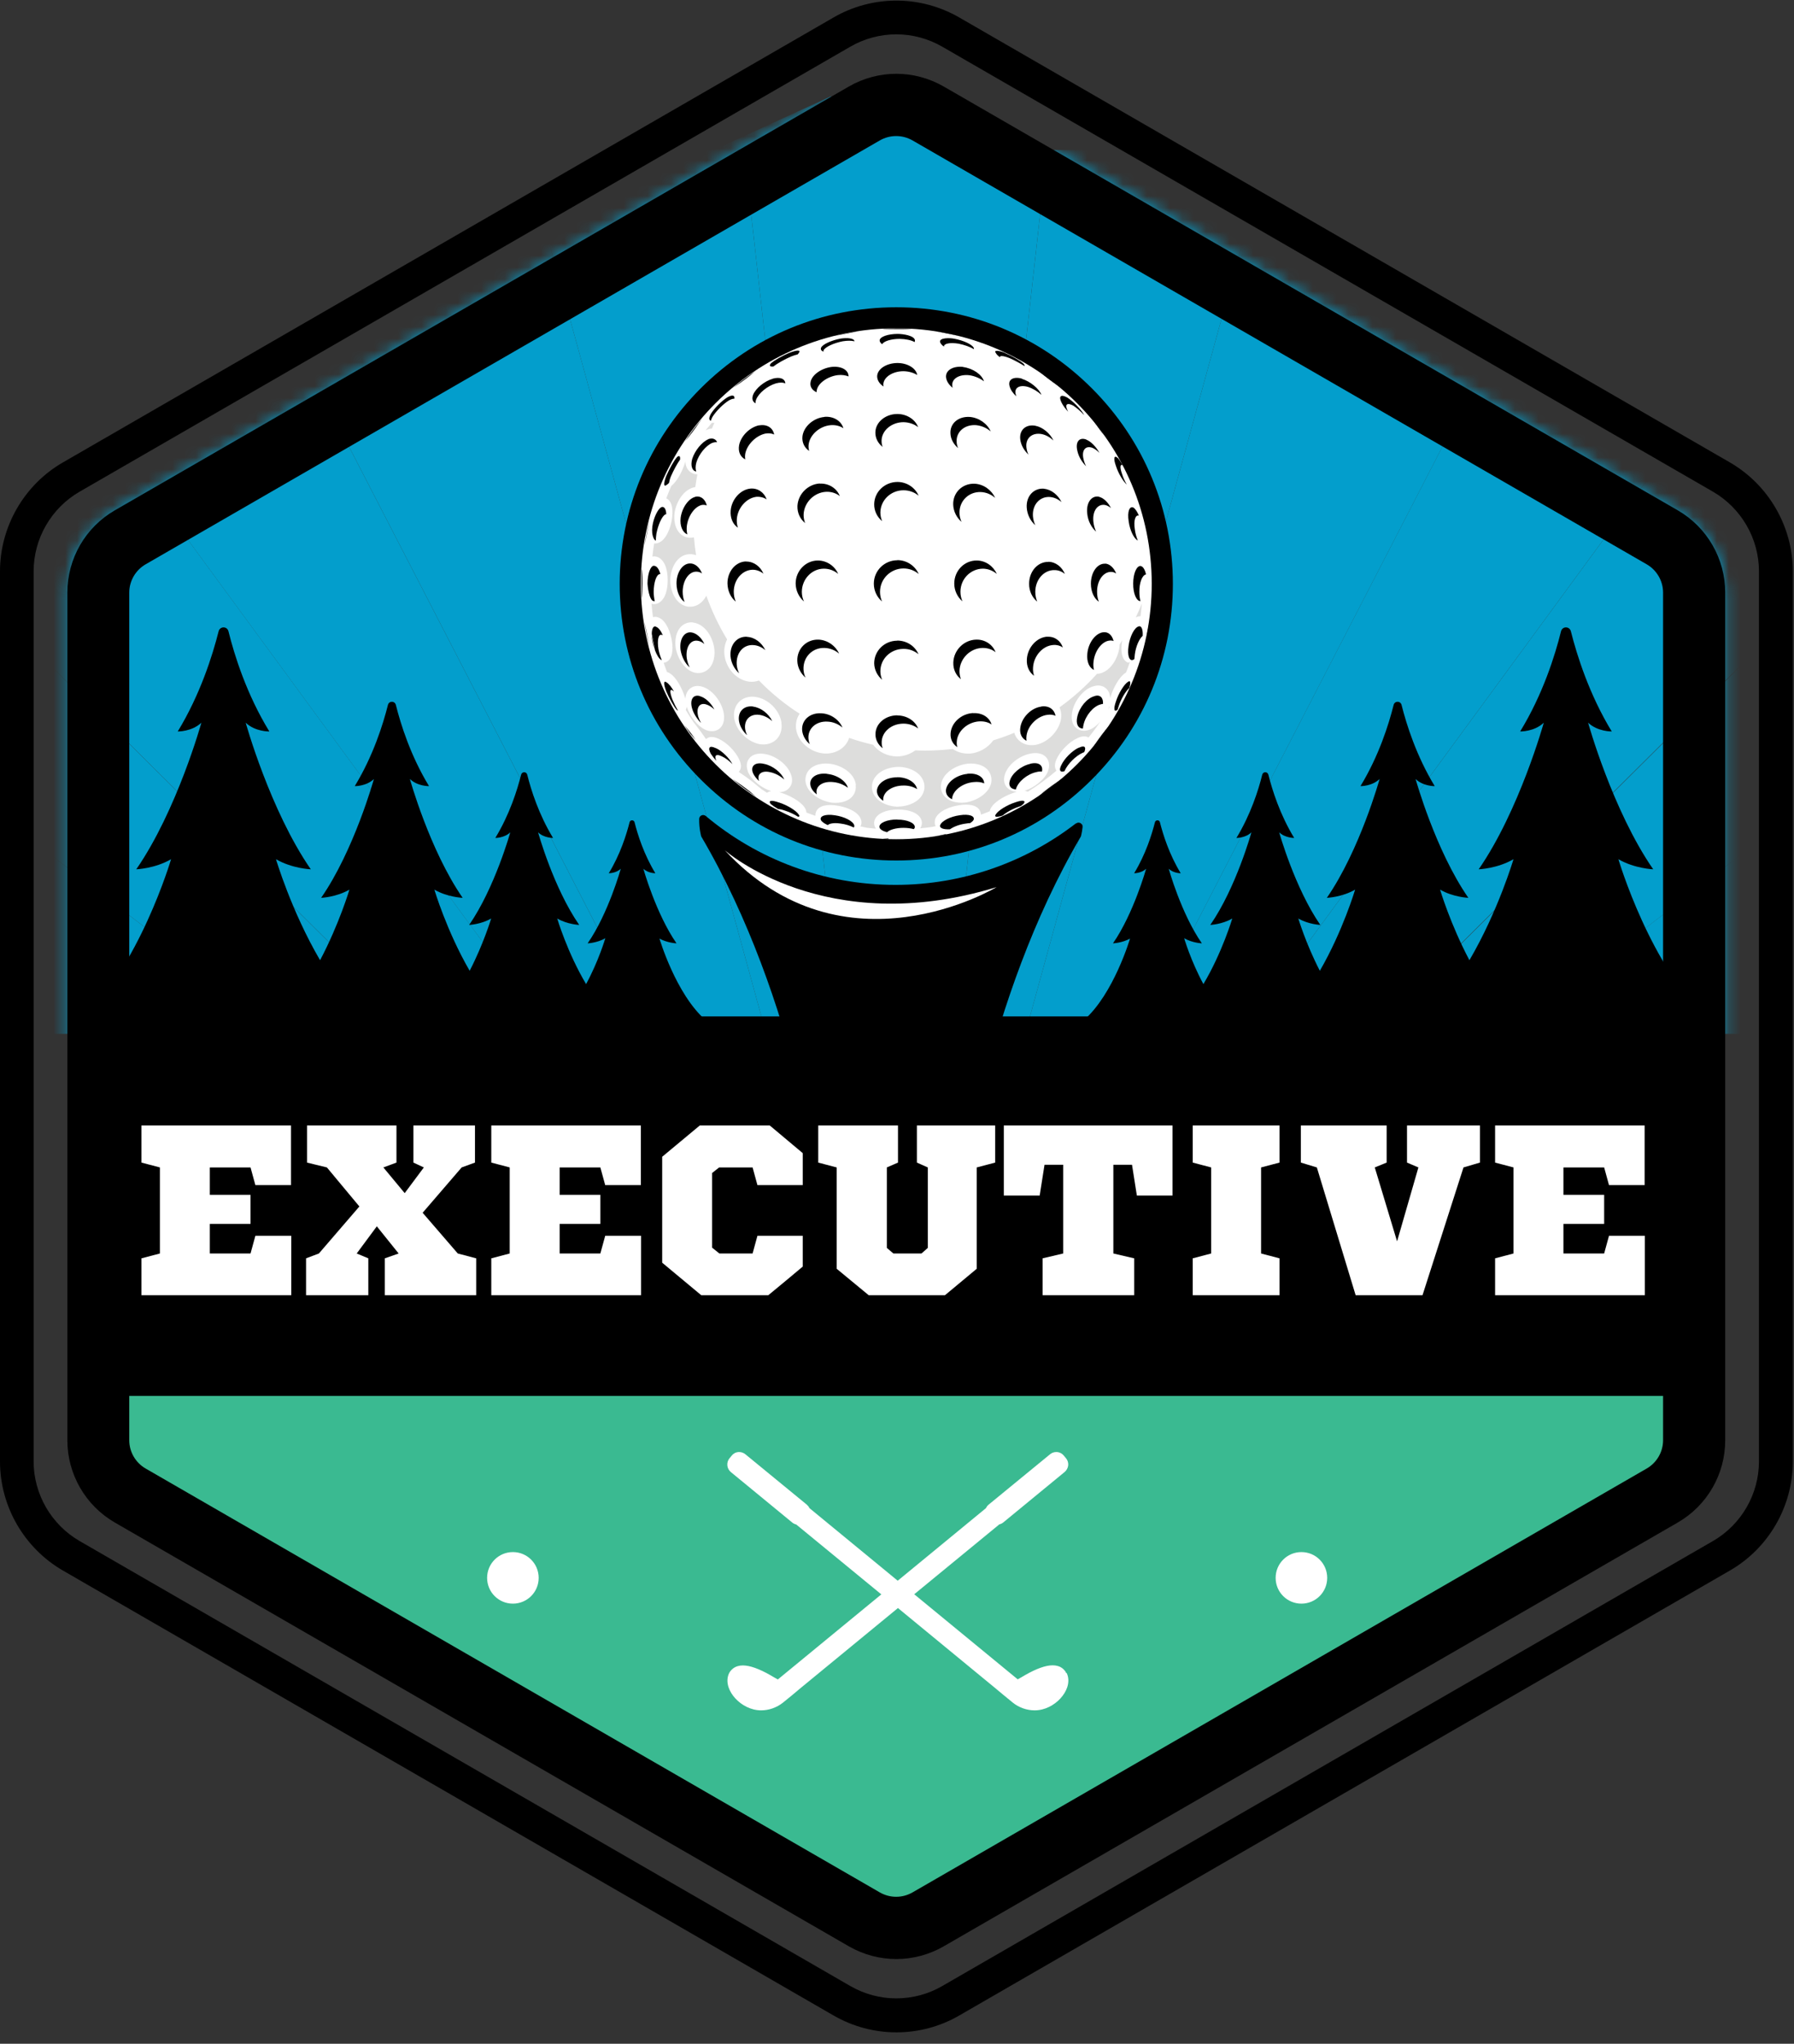
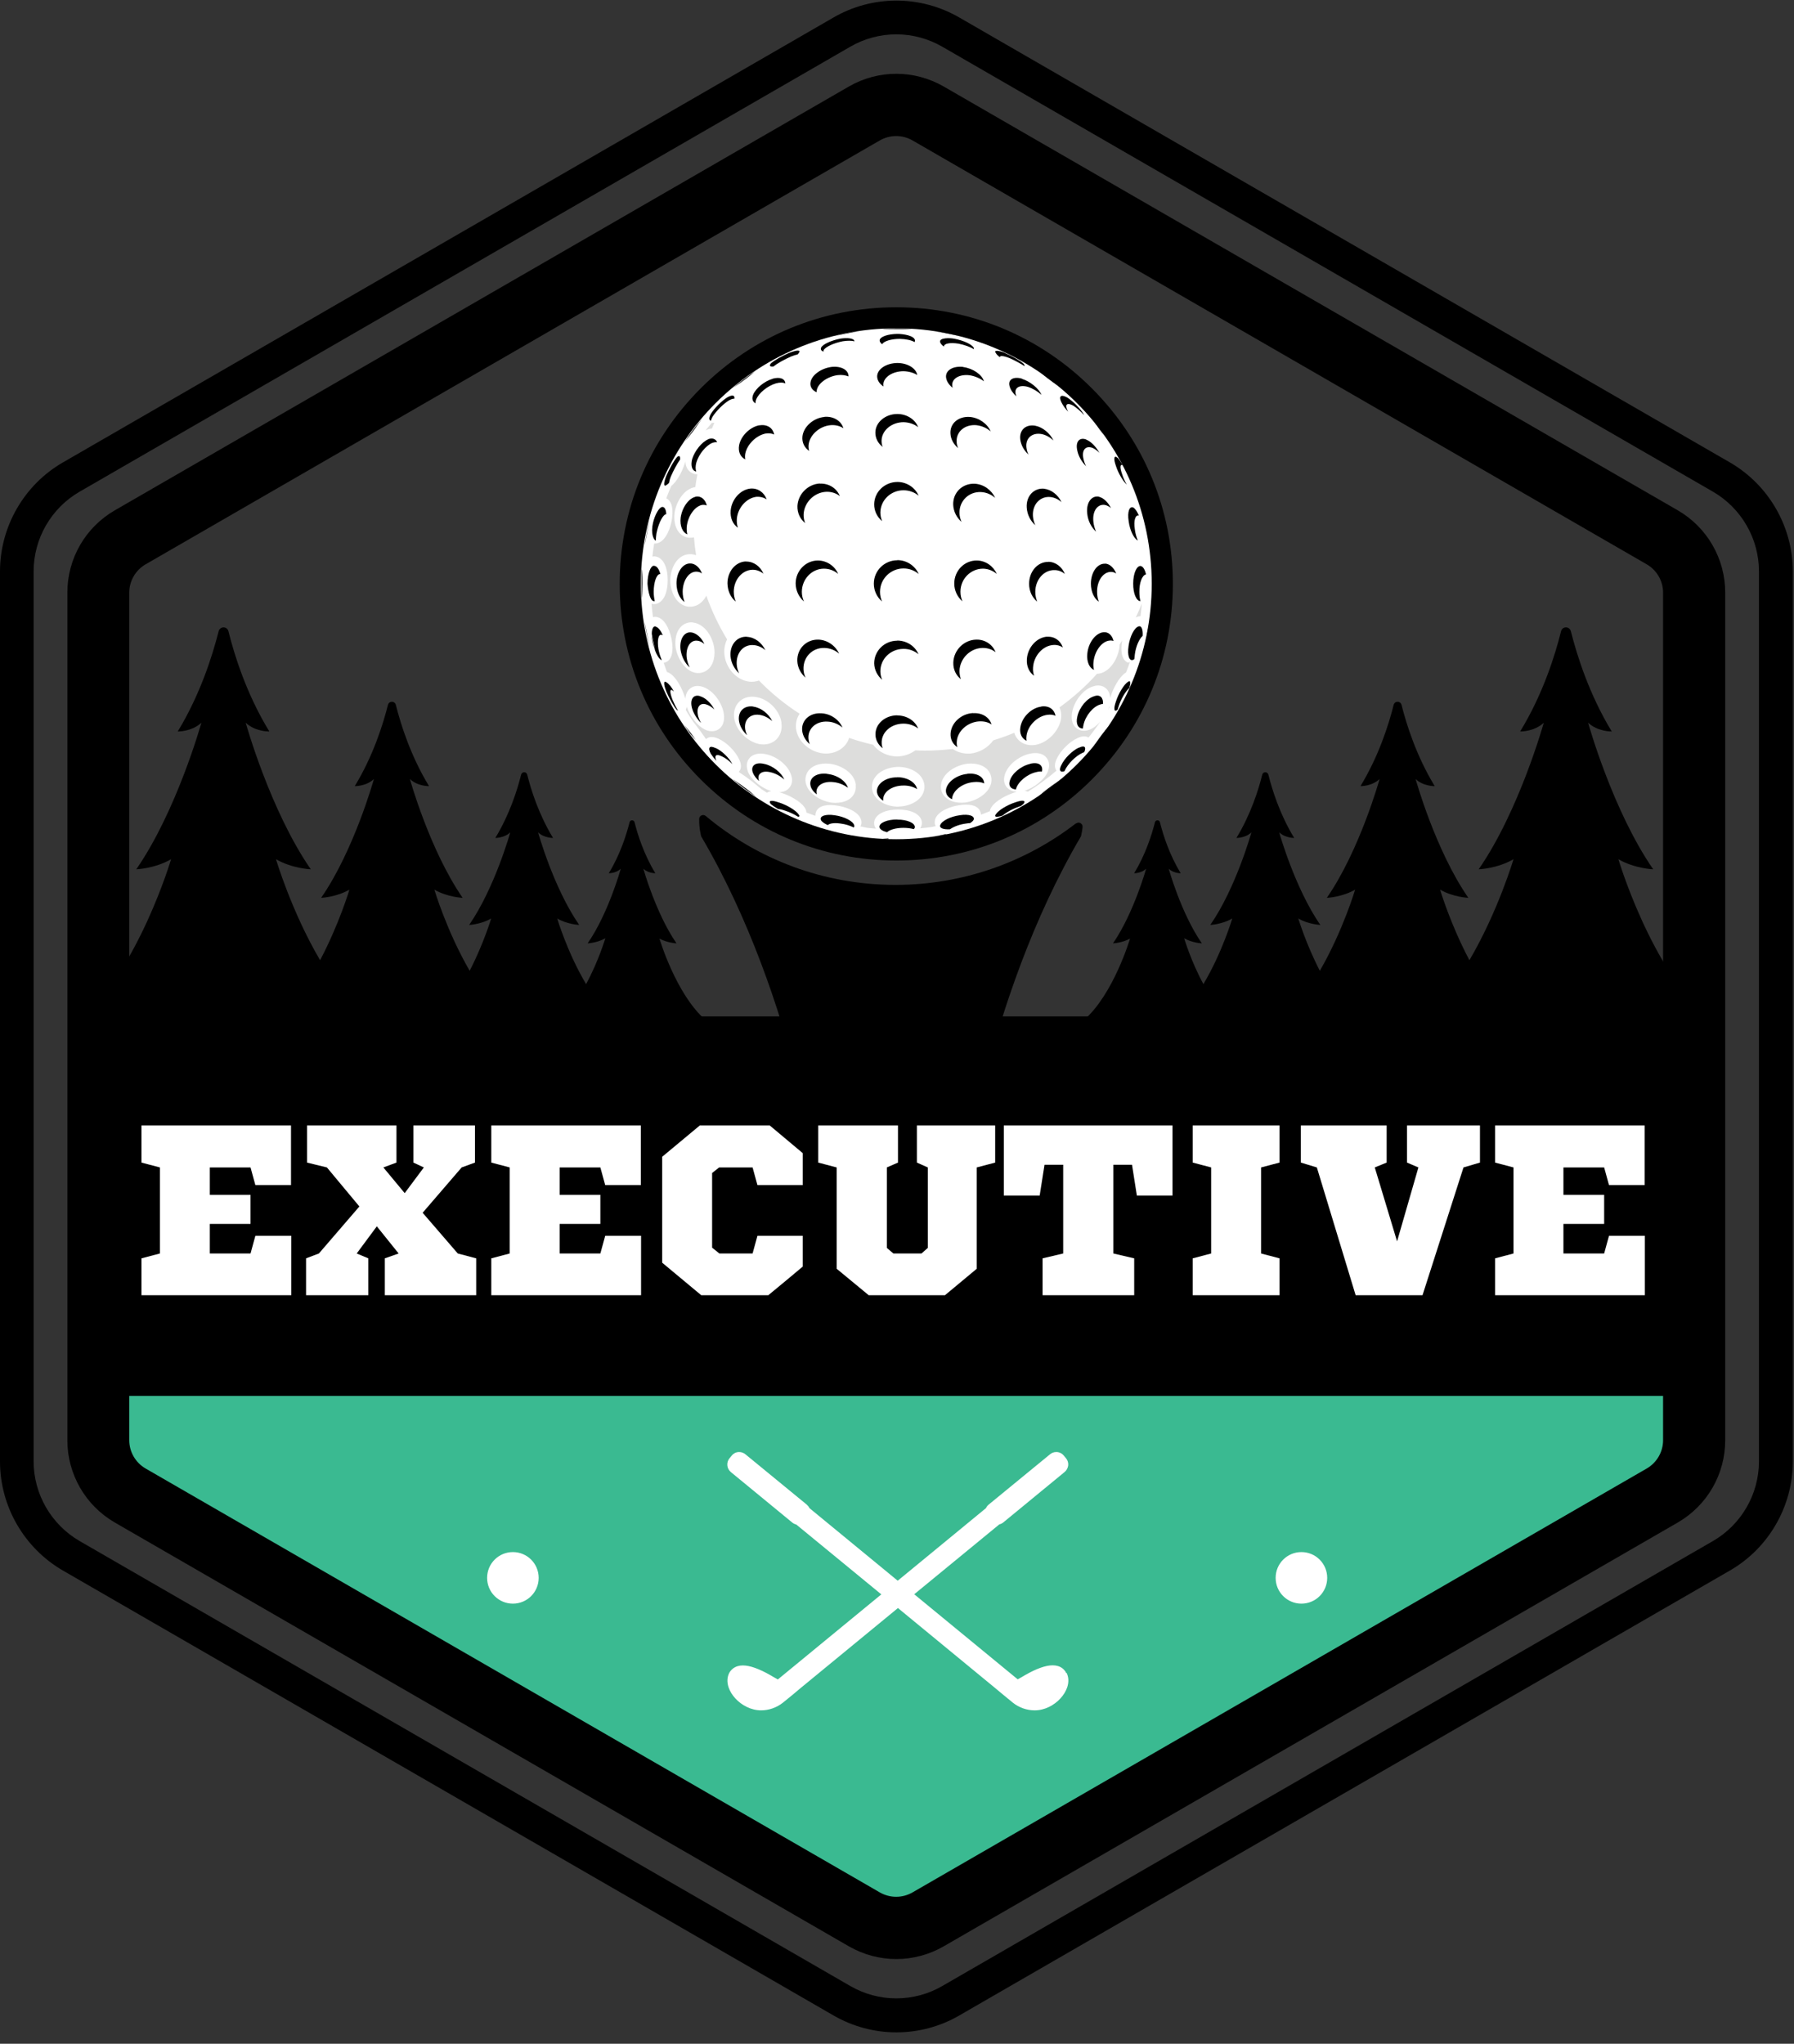
<svg xmlns="http://www.w3.org/2000/svg" width="151" height="172" viewBox="0 0 151 172" fill="none">
  <rect x="0" y="0" width="151" height="172" fill="#333333" stroke="none" />
  <path d="M145.61 38.92L80.74 1.47C79.13 0.54 77.3 0.05 75.45 0.05C73.6 0.05 71.76 0.54 70.16 1.47L5.29 38.92C2.03 40.8 0 44.32 0 48.09V123C0 126.77 2.03 130.28 5.29 132.17L70.16 169.62C71.77 170.55 73.6 171.04 75.45 171.04C77.3 171.04 79.14 170.55 80.74 169.62L145.61 132.17C148.87 130.29 150.9 126.77 150.9 123V48.09C150.9 44.32 148.87 40.81 145.61 38.92ZM75.44 168.18C74.08 168.18 72.75 167.82 71.57 167.14L6.7 129.69C4.32 128.31 2.83 125.75 2.83 122.99V48.08C2.83 45.33 4.31 42.76 6.7 41.38L71.57 3.93C72.74 3.25 74.08 2.89 75.44 2.89C76.8 2.89 78.13 3.25 79.31 3.93L144.18 41.38C146.56 42.76 148.05 45.32 148.05 48.08V122.99C148.05 125.74 146.57 128.31 144.18 129.69L79.31 167.14C78.14 167.82 76.8 168.18 75.44 168.18Z" fill="black" />
  <mask id="mask0_5_4174" style="mask-type:luminance" maskUnits="userSpaceOnUse" x="5" y="6" width="141" height="159">
-     <path d="M141.22 42.95L79.43 7.28C76.96 5.85 73.91 5.85 71.44 7.28L9.65 42.95C7.18 44.38 5.66 47.01 5.66 49.87V121.21C5.66 124.06 7.18 126.7 9.65 128.13L71.44 163.8C73.91 165.23 76.96 165.23 79.43 163.8L141.22 128.13C143.69 126.7 145.21 124.07 145.21 121.21V49.87C145.21 47.02 143.69 44.38 141.22 42.95Z" fill="white" />
-   </mask>
+     </mask>
  <g mask="url(#mask0_5_4174)">
    <path d="M-8.73 61.93L23.84 87.01L51.15 108.04H56.61L35.45 87.01L-4.26 47.55L-15.86 36.02C-19.38 40.14 -22.6 44.47 -25.5 49.01L-8.72 61.93H-8.73Z" fill="#039ECC" />
    <path d="M115.34 87.01L94.18 108.04H99.64L126.95 87.01L157.57 63.43L175.38 49.72C172.53 45.2 169.37 40.87 165.92 36.76L151.52 51.07L115.36 87.01H115.34Z" fill="#039ECC" />
    <path d="M85.03 108.03H89.07L104.48 87L142.13 35.63L151.75 22.5C147.51 18.88 143.04 15.58 138.36 12.61H134.3L125.66 29.35L95.89 87L85.03 108.03Z" fill="#039ECC" />
    <path d="M46.3 87.01L61.71 108.04H65.75L54.89 87.01L24.82 28.77L16.48 12.62H11.05C6.68 15.39 2.49 18.46 -1.5 21.8L8.94 36.05L46.3 87.02V87.01Z" fill="#039ECC" />
    <path d="M80.15 108.03H80.52L86.29 87.01L104.35 21.24L106.72 12.62H88.16L87.891 14.97L79.831 87.01L77.481 108.03H78.74H80.15Z" fill="#039ECC" />
    <path d="M64.49 87.01L70.27 108.03H70.63H72.04H73.3L70.95 87.01L62.62 12.62H60.09H44.07L45.86 19.14L64.49 87.01Z" fill="#039ECC" />
    <path d="M-16.5 87.01H23.84L-8.73 61.93L-16.5 87.01Z" fill="#039ECC" />
    <path d="M126.94 87.01H163.02C165.08 82.77 161.93 73.18 157.56 63.43L126.94 87.01Z" fill="#039ECC" />
-     <path d="M89.07 108.03H94.17L115.33 87L151.49 51.06L165.89 36.75C163.65 34.08 161.28 31.49 158.79 29C156.52 26.73 154.17 24.57 151.75 22.5L142.13 35.63L104.48 87L89.07 108.03Z" fill="#039ECC" />
    <path d="M35.45 87.01L56.61 108.04H61.71L46.3 87.01L8.94 36.04L-1.5 21.79C-4.22 24.07 -6.86 26.47 -9.39 29C-11.65 31.26 -13.8 33.6 -15.86 36.01L-4.26 47.54L35.45 87V87.01Z" fill="#039ECC" />
-     <path d="M80.519 108.03H81.93H83.82H85.029L95.889 87.01L125.66 29.36L134.299 12.62H106.72L104.35 21.24L86.29 87.01L80.519 108.03Z" fill="#039ECC" />
    <path d="M54.891 87.01L65.751 108.03H66.96H68.861H70.27L64.49 87.01L45.861 19.14L44.071 12.62H16.48L24.82 28.77L54.891 87.01Z" fill="#039ECC" />
    <path d="M70.95 87.01L73.3 108.03H73.61H74.66H76.12H77.17H77.48L79.83 87.01L87.89 14.97L88.16 12.62H83.82H81.93H81.71L69.91 8.12L60.09 12.62H62.62L70.95 87.01Z" fill="#039ECC" />
  </g>
  <path d="M90.55 69.3C86.35 72.54 81.08 74.47 75.37 74.47C69.29 74.47 63.72 72.29 59.4 68.67C59.18 68.49 58.85 68.64 58.85 68.92C58.83 69.72 59.02 70.39 59.02 70.39C67.16 84.23 69.14 100.97 69.14 100.97L75 103.86L80.86 100.97C80.86 100.97 82.84 84.24 90.98 70.39C90.98 70.39 91.07 70.07 91.12 69.61C91.15 69.31 90.81 69.12 90.58 69.3H90.55Z" fill="black" />
-   <path d="M61 71.55C61 71.55 69.45 79.08 83.88 74.66C83.88 74.66 71.06 82.41 61 71.55Z" fill="white" />
  <path d="M8.14 115.84H140.83V125.84L75.53 162.58L8.14 125.84V115.84Z" fill="#3ABA91" />
  <path d="M95.17 78.96C94.48 79.36 93.68 79.39 93.68 79.39C95.42 76.87 96.47 73.11 96.47 73.11C96.06 73.5 95.46 73.49 95.46 73.49C96.43 71.9 96.95 70.23 97.21 69.2C97.27 68.98 97.58 68.98 97.63 69.2C97.89 70.23 98.41 71.9 99.38 73.49C99.38 73.49 98.77 73.5 98.37 73.11C98.37 73.11 99.41 76.87 101.16 79.39C101.16 79.39 100.36 79.36 99.67 78.96C99.67 78.96 100.23 80.87 101.29 82.82C102.87 80.17 103.72 77.3 103.72 77.3C102.86 77.8 101.87 77.84 101.87 77.84C104.04 74.71 105.33 70.05 105.33 70.05C104.83 70.53 104.07 70.52 104.07 70.52C105.27 68.55 105.93 66.47 106.24 65.2C106.31 64.92 106.69 64.92 106.76 65.2C107.08 66.48 107.73 68.55 108.93 70.52C108.93 70.52 108.18 70.53 107.67 70.05C107.67 70.05 108.97 74.71 111.13 77.84C111.13 77.84 110.14 77.8 109.28 77.3C109.28 77.3 109.91 79.42 111.09 81.7C113.02 78.37 114.06 74.87 114.06 74.87C112.96 75.51 111.68 75.56 111.68 75.56C114.46 71.54 116.12 65.56 116.12 65.56C115.47 66.18 114.51 66.16 114.51 66.16C116.05 63.63 116.89 60.97 117.3 59.33C117.39 58.97 117.88 58.97 117.97 59.33C118.38 60.97 119.22 63.63 120.76 66.16C120.76 66.16 119.79 66.18 119.15 65.56C119.15 65.56 120.81 71.55 123.59 75.56C123.59 75.56 122.32 75.51 121.21 74.87C121.21 74.87 122.07 77.77 123.68 80.81C126.1 76.68 127.39 72.31 127.39 72.31C126.03 73.1 124.46 73.16 124.46 73.16C127.89 68.2 129.94 60.82 129.94 60.82C129.14 61.59 127.95 61.56 127.95 61.56C129.86 58.44 130.89 55.15 131.39 53.13C131.5 52.69 132.11 52.69 132.22 53.13C132.73 55.15 133.76 58.44 135.66 61.56C135.66 61.56 134.47 61.58 133.67 60.82C133.67 60.82 135.72 68.2 139.15 73.16C139.15 73.16 137.58 73.1 136.22 72.31C136.22 72.31 138.95 81.55 143.89 85.86H91.22C93.74 83.67 95.12 78.97 95.12 78.97L95.17 78.96Z" fill="black" />
  <path d="M55.45 78.96C56.141 79.36 56.941 79.39 56.941 79.39C55.2 76.87 54.151 73.11 54.151 73.11C54.56 73.5 55.16 73.49 55.16 73.49C54.191 71.9 53.67 70.23 53.41 69.2C53.35 68.98 53.041 68.98 52.99 69.2C52.73 70.23 52.211 71.9 51.24 73.49C51.24 73.49 51.85 73.5 52.251 73.11C52.251 73.11 51.211 76.87 49.461 79.39C49.461 79.39 50.261 79.36 50.95 78.96C50.95 78.96 50.391 80.87 49.331 82.82C47.751 80.17 46.901 77.3 46.901 77.3C47.761 77.8 48.751 77.84 48.751 77.84C46.581 74.71 45.291 70.05 45.291 70.05C45.791 70.53 46.55 70.52 46.55 70.52C45.35 68.55 44.691 66.47 44.38 65.2C44.31 64.92 43.931 64.92 43.861 65.2C43.541 66.48 42.891 68.55 41.691 70.52C41.691 70.52 42.441 70.53 42.95 70.05C42.95 70.05 41.651 74.71 39.49 77.84C39.49 77.84 40.48 77.8 41.34 77.3C41.34 77.3 40.711 79.42 39.531 81.7C37.6 78.37 36.56 74.87 36.56 74.87C37.66 75.51 38.941 75.56 38.941 75.56C36.16 71.54 34.501 65.56 34.501 65.56C35.151 66.18 36.111 66.16 36.111 66.16C34.571 63.63 33.73 60.97 33.321 59.33C33.23 58.97 32.74 58.97 32.651 59.33C32.24 60.97 31.401 63.63 29.86 66.16C29.86 66.16 30.831 66.18 31.471 65.56C31.471 65.56 29.811 71.55 27.03 75.56C27.03 75.56 28.3 75.51 29.41 74.87C29.41 74.87 28.55 77.77 26.941 80.81C24.52 76.68 23.23 72.31 23.23 72.31C24.59 73.1 26.16 73.16 26.16 73.16C22.73 68.2 20.68 60.82 20.68 60.82C21.48 61.59 22.671 61.56 22.671 61.56C20.761 58.44 19.73 55.15 19.23 53.13C19.12 52.69 18.511 52.69 18.401 53.13C17.89 55.15 16.86 58.44 14.96 61.56C14.96 61.56 16.151 61.58 16.951 60.82C16.951 60.82 14.9 68.2 11.47 73.16C11.47 73.16 13.04 73.1 14.4 72.31C14.4 72.31 11.671 81.55 6.73 85.86H59.401C56.88 83.67 55.501 78.97 55.501 78.97L55.45 78.96Z" fill="black" />
  <path d="M141.22 42.95L79.43 7.28C78.19 6.57 76.82 6.21 75.44 6.21C74.06 6.21 72.68 6.57 71.45 7.28L9.66 42.95C7.19 44.38 5.67 47.01 5.67 49.87V121.21C5.67 124.06 7.19 126.7 9.66 128.13L71.45 163.8C72.69 164.51 74.06 164.87 75.44 164.87C76.82 164.87 78.2 164.51 79.43 163.8L141.22 128.13C143.69 126.7 145.21 124.07 145.21 121.21V49.87C145.21 47.02 143.69 44.38 141.22 42.95ZM139.98 121.21C139.98 122.19 139.45 123.1 138.6 123.59L76.81 159.26C76.39 159.5 75.92 159.63 75.43 159.63C74.94 159.63 74.47 159.5 74.05 159.26L12.26 123.59C11.41 123.1 10.88 122.19 10.88 121.21V49.87C10.88 48.89 11.41 47.98 12.26 47.49L74.05 11.82C74.47 11.58 74.94 11.45 75.43 11.45C75.92 11.45 76.39 11.58 76.81 11.82L138.6 47.49C139.45 47.98 139.98 48.89 139.98 49.87V121.21Z" fill="black" />
  <path d="M142.93 85.54H8.14V117.48H142.93V85.54Z" fill="black" />
  <path d="M89.74 140.79L89.71 140.74L89.7 140.71C89.55 140.47 89.32 140.29 89.04 140.21C88.91 140.17 88.76 140.15 88.6 140.15C88.01 140.15 87.23 140.43 86.27 140.98C86.16 141.04 86.06 141.1 85.98 141.15C85.9 141.2 85.76 141.28 85.66 141.33L76.95 134.17L84.11 128.29C84.23 128.26 84.34 128.21 84.44 128.13L89.61 123.88C89.78 123.74 89.88 123.54 89.91 123.33C89.93 123.11 89.87 122.9 89.73 122.73L89.54 122.5C89.4 122.33 89.2 122.22 88.98 122.2C88.95 122.2 88.93 122.2 88.9 122.2C88.71 122.2 88.52 122.27 88.38 122.39L83.21 126.63C83.11 126.71 83.04 126.81 82.99 126.92L75.56 133.03L68.13 126.92C68.08 126.81 68 126.71 67.91 126.63L62.74 122.39C62.59 122.27 62.41 122.2 62.22 122.2C62.22 122.2 62.17 122.2 62.14 122.2C61.92 122.22 61.72 122.33 61.59 122.5L61.4 122.73C61.26 122.9 61.2 123.11 61.22 123.33C61.24 123.55 61.35 123.75 61.52 123.89L66.69 128.14C66.79 128.22 66.9 128.27 67.02 128.3L74.18 134.18L65.47 141.34C65.37 141.29 65.23 141.2 65.15 141.16C65.06 141.11 64.97 141.05 64.86 140.99C63.9 140.44 63.11 140.16 62.53 140.16C62.37 140.16 62.22 140.18 62.09 140.22C61.78 140.31 61.53 140.52 61.38 140.79C61.2 141.14 61.18 141.56 61.32 141.99C61.54 142.66 62.13 143.3 62.85 143.65C63.24 143.84 63.65 143.94 64.07 143.94C64.71 143.94 65.37 143.71 65.89 143.3C66.41 142.89 67.12 142.29 67.26 142.17C67.26 142.17 67.26 142.17 67.27 142.16L75.58 135.33L83.88 142.16C83.88 142.16 83.88 142.16 83.89 142.17C83.93 142.2 84.71 142.86 85.26 143.3C85.77 143.71 86.44 143.94 87.08 143.94C87.5 143.94 87.91 143.84 88.3 143.65C89.02 143.3 89.61 142.66 89.83 141.99C89.97 141.56 89.95 141.14 89.78 140.8L89.74 140.79Z" fill="white" />
  <path d="M24.494 99.738H21.495L21.087 98.249H17.66V100.554H21.087V103.002H17.66V105.491H21.087L21.495 104.002H24.515V109H11.907V105.899L13.458 105.491V98.249L11.907 97.841V94.72H24.494V99.738ZM39.979 97.841L38.857 98.249L35.573 102.064L38.531 105.491L40.081 105.899V109H32.391V105.899L33.553 105.491L31.717 103.206L30.024 105.491L31.003 105.899V109H25.761V105.899L26.842 105.491L30.249 101.534L27.515 98.249L25.842 97.841V94.72H33.37V97.841L32.268 98.249L34.063 100.412L35.675 98.249L34.798 97.841V94.72H39.979V97.841ZM53.939 99.738H50.94L50.532 98.249H47.105V100.554H50.532V103.002H47.105V105.491H50.532L50.94 104.002H53.959V109H41.352V105.899L42.902 105.491V98.249L41.352 97.841V94.72H53.939V99.738ZM67.567 97.046V99.738H63.753L63.345 98.249H60.529L59.938 98.718V105.002L60.55 105.491H63.345L63.753 104.002H67.567V106.593C66.609 107.409 65.629 108.204 64.671 109H59.02L55.736 106.266V97.352L58.898 94.72H64.793L67.567 97.046ZM83.763 97.841L82.213 98.249V106.776L79.541 109H73.115L70.422 106.776V98.249L68.871 97.841V94.72H75.583V97.841L74.645 98.249V105.022L75.195 105.491H77.562L78.092 105.022V98.249L77.174 97.841V94.72H83.763V97.841ZM98.688 100.616H95.689L95.281 98.025H93.711V105.491L95.465 105.899V109H87.754V105.899L89.488 105.491V98.025H87.917L87.509 100.616H84.49V94.72H98.688V100.616ZM107.695 97.841L106.145 98.249V105.491L107.695 105.899V109H100.392V105.899L101.942 105.491V98.249L100.392 97.841V94.72H107.695V97.841ZM124.568 97.841L123.181 98.249L119.733 109H114.103L110.839 98.249L109.492 97.841V94.72H116.714V97.841L115.714 98.249L117.591 104.471L119.386 98.249L118.427 97.841V94.72H124.568V97.841ZM138.427 99.738H135.429L135.021 98.249H131.593V100.554H135.021V103.002H131.593V105.491H135.021L135.429 104.002H138.448V109H125.841V105.899L127.391 105.491V98.249L125.841 97.841V94.72H138.427V99.738Z" fill="white" />
  <path d="M41 132.79C41 133.99 41.97 134.96 43.17 134.96C44.37 134.96 45.34 133.99 45.34 132.79C45.34 131.59 44.37 130.62 43.17 130.62C41.97 130.62 41 131.59 41 132.79Z" fill="white" />
  <path d="M107.37 132.79C107.37 133.99 108.34 134.96 109.54 134.96C110.74 134.96 111.71 133.99 111.71 132.79C111.71 131.59 110.74 130.62 109.54 130.62C108.34 130.62 107.37 131.59 107.37 132.79Z" fill="white" />
  <path d="M96.648 55.788C100.199 44.064 93.574 31.682 81.85 28.131C70.126 24.58 57.744 31.206 54.193 42.929C50.642 54.653 57.268 67.036 68.991 70.587C80.715 74.137 93.098 67.512 96.648 55.788Z" fill="white" />
  <path d="M91.9 32.68C87.5 28.28 81.66 25.86 75.44 25.86C69.22 25.86 63.38 28.28 58.98 32.68C54.58 37.08 52.16 42.92 52.16 49.14C52.16 55.36 54.58 61.2 58.98 65.6C63.38 70 69.22 72.42 75.44 72.42C81.66 72.42 87.5 70 91.9 65.6C96.3 61.2 98.72 55.36 98.72 49.14C98.72 42.92 96.3 37.08 91.9 32.68ZM75.44 70.63C63.57 70.63 53.94 61.01 53.94 49.13C53.94 37.25 63.56 27.63 75.44 27.63C87.32 27.63 96.94 37.25 96.94 49.13C96.94 61.01 87.32 70.63 75.44 70.63Z" fill="black" />
  <path fill-rule="evenodd" clip-rule="evenodd" d="M58.32 52.39C59.37 52.51 60.03 53.69 60.13 54.65C60.2 55.37 59.99 56.23 59.27 56.54C59.04 56.64 58.78 56.67 58.53 56.62H58.52H58.51C57.57 56.4 56.98 55.31 56.86 54.42V54.41C56.78 53.7 56.97 52.81 57.69 52.48C57.89 52.39 58.11 52.36 58.32 52.38M65.77 60.83C65.94 62 65.06 62.83 63.9 62.62C62.91 62.41 62.01 61.52 61.81 60.53C61.6 59.38 62.41 58.49 63.58 58.65C64.66 58.8 65.64 59.77 65.78 60.85L65.77 60.83ZM81.46 64.27C82.18 64.2 83.04 64.41 83.35 65.13C83.45 65.36 83.48 65.62 83.43 65.87V65.89C83.21 66.83 82.12 67.42 81.23 67.54C80.52 67.62 79.63 67.43 79.3 66.71C79.21 66.51 79.18 66.29 79.2 66.08C79.32 65.03 80.5 64.37 81.46 64.27ZM75.61 67.89C74.74 67.89 73.64 67.46 73.42 66.51C73.4 66.44 73.39 66.37 73.39 66.29V66.28C73.39 66.17 73.39 66.05 73.42 65.94C73.63 64.98 74.72 64.55 75.61 64.54C76.49 64.54 77.56 64.97 77.78 65.92C77.81 66.03 77.82 66.15 77.81 66.27V66.28C77.81 66.35 77.8 66.43 77.78 66.5C77.57 67.44 76.48 67.87 75.61 67.88V67.89ZM72.02 66.08C72.05 66.3 72.02 66.53 71.93 66.73C71.61 67.44 70.73 67.63 70.02 67.55C69.14 67.43 68.02 66.83 67.82 65.89C67.76 65.63 67.79 65.36 67.9 65.11C68.22 64.4 69.07 64.2 69.78 64.27C70.73 64.36 71.94 65.02 72.04 66.08H72.02ZM59.4 36.2C59.57 35.99 59.74 35.79 59.91 35.59C59.98 35.59 60.05 35.59 60.13 35.58C60.06 35.74 59.99 35.9 59.92 36.07C59.79 36.07 59.65 36.11 59.52 36.16C59.49 36.17 59.45 36.19 59.42 36.21L59.4 36.2ZM93.38 59.52C93.34 59.6 93.29 59.67 93.25 59.75C93.3 59.64 93.34 59.53 93.37 59.43C93.37 59.43 93.37 59.49 93.39 59.52H93.38ZM95.11 55.69C95.01 55.99 94.9 56.3 94.78 56.59C94.76 56.6 94.73 56.62 94.71 56.64C94.18 56.99 93.7 57.94 93.51 58.54C93.49 58.61 93.46 58.68 93.44 58.76C93.43 58.41 93.31 58.08 93.01 57.87C92.73 57.67 92.38 57.65 92.06 57.75C91.18 57.98 90.44 58.99 90.26 59.85C90.14 60.37 90.18 61 90.66 61.33C90.97 61.54 91.36 61.54 91.7 61.41C92.03 61.29 92.34 61.04 92.61 60.73C92.3 61.19 91.97 61.64 91.62 62.07C91.33 61.89 90.97 61.98 90.67 62.13C89.99 62.44 89.25 63.19 88.94 63.87C88.79 64.18 88.71 64.56 88.92 64.86C88.16 65.51 87.36 66.1 86.51 66.63C86.43 66.59 86.33 66.56 86.24 66.55C87.01 66.31 87.91 65.65 88.22 64.89V64.86C88.34 64.52 88.34 64.14 88.13 63.83C87.8 63.35 87.17 63.31 86.65 63.44C85.78 63.63 84.79 64.37 84.56 65.25C84.47 65.57 84.49 65.91 84.69 66.19C84.91 66.49 85.24 66.61 85.59 66.63C85.5 66.65 85.42 66.68 85.35 66.71C84.76 66.9 83.82 67.37 83.47 67.9C83.39 68.01 83.33 68.14 83.32 68.27C83.07 68.37 82.82 68.47 82.56 68.56C82.56 68.49 82.56 68.43 82.53 68.36C82.33 67.66 81.34 67.67 80.77 67.76C80.09 67.85 78.92 68.23 78.7 68.98V69C78.67 69.13 78.67 69.27 78.7 69.4C78.72 69.45 78.74 69.49 78.76 69.53C78.72 69.53 78.68 69.55 78.64 69.55L78.46 69.59C78.13 69.64 77.79 69.68 77.45 69.71C77.52 69.61 77.57 69.49 77.59 69.36V69.34C77.64 68.87 77.27 68.53 76.88 68.36C76.49 68.19 76.02 68.13 75.6 68.13C75.17 68.13 74.7 68.19 74.31 68.36C73.91 68.53 73.53 68.87 73.58 69.35V69.37C73.6 69.51 73.65 69.63 73.73 69.74C73.49 69.72 73.24 69.69 73 69.67L72.53 69.57C72.53 69.57 72.46 69.56 72.42 69.55C72.44 69.51 72.46 69.47 72.48 69.42C72.52 69.28 72.52 69.14 72.48 69.01C72.28 68.25 71.08 67.88 70.4 67.79C69.83 67.7 68.86 67.7 68.66 68.4C68.64 68.49 68.63 68.57 68.63 68.66C68.38 68.57 68.12 68.48 67.87 68.38C67.87 68.22 67.81 68.07 67.71 67.94C67.36 67.41 66.41 66.93 65.81 66.74C65.74 66.72 65.67 66.69 65.59 66.67C65.94 66.66 66.28 66.54 66.49 66.23C66.69 65.95 66.71 65.61 66.61 65.29C66.37 64.41 65.37 63.66 64.5 63.48C63.98 63.36 63.36 63.4 63.03 63.87C62.81 64.18 62.82 64.57 62.95 64.92V64.94C63.26 65.69 64.16 66.35 64.92 66.58C64.79 66.6 64.67 66.64 64.56 66.72C64.4 66.62 64.25 66.52 64.1 66.42L64.02 66.35C63.96 66.3 63.9 66.26 63.84 66.21C63.57 65.97 63.28 65.74 62.99 65.53C62.79 65.38 62.58 65.23 62.36 65.09C62.3 65.05 62.24 65.01 62.18 64.96C62.47 64.66 62.37 64.23 62.21 63.9C61.91 63.23 61.15 62.47 60.49 62.18C60.16 62.02 59.73 61.92 59.43 62.2C59.39 62.15 59.35 62.1 59.31 62.05V62.03C59.16 61.82 59.02 61.62 58.87 61.42C58.71 61.21 58.54 60.98 58.37 60.77C58.14 60.44 57.92 60.09 57.72 59.75C57.76 59.67 57.79 59.57 57.8 59.47C58.04 60.24 58.7 61.14 59.45 61.45C59.8 61.58 60.18 61.58 60.49 61.37C60.97 61.04 61.01 60.41 60.89 59.89C60.69 59.02 59.96 58.02 59.07 57.78C58.75 57.69 58.41 57.71 58.13 57.91C57.83 58.13 57.71 58.46 57.69 58.81C57.67 58.72 57.64 58.64 57.61 58.57C57.42 57.98 56.95 57.04 56.42 56.69C56.33 56.63 56.24 56.58 56.14 56.56C56.04 56.3 55.95 56.04 55.86 55.78C55.89 55.78 55.93 55.77 55.96 55.76C56.66 55.56 56.65 54.57 56.56 54C56.47 53.33 56.09 52.14 55.34 51.94C55.22 51.9 55.09 51.9 54.96 51.94C54.91 51.56 54.87 51.19 54.84 50.81C54.89 50.82 54.94 50.83 54.99 50.84C55.46 50.88 55.79 50.52 55.97 50.12C56.14 49.72 56.2 49.25 56.2 48.82C56.2 48.4 56.14 47.93 55.97 47.54C55.8 47.15 55.46 46.78 54.99 46.83C54.96 46.83 54.93 46.83 54.91 46.84C54.95 46.47 55 46.1 55.06 45.74C55.15 45.74 55.25 45.74 55.34 45.71C56.09 45.51 56.47 44.33 56.56 43.65C56.64 43.11 56.66 42.21 56.08 41.94C56.21 41.59 56.35 41.24 56.5 40.9C57 40.51 57.43 39.64 57.61 39.08C57.64 39.01 57.66 38.93 57.69 38.84C57.7 39.19 57.82 39.52 58.13 39.74C58.3 39.86 58.5 39.92 58.7 39.92C58.63 40.28 58.57 40.64 58.52 41C58.49 41 58.47 41 58.44 41.01H58.43H58.42C57.48 41.23 56.89 42.32 56.77 43.21V43.22C56.69 43.93 56.88 44.82 57.6 45.15C57.8 45.24 58.02 45.27 58.23 45.25C58.29 45.25 58.35 45.23 58.41 45.22C58.45 45.73 58.51 46.23 58.59 46.73C58.53 46.7 58.46 46.68 58.39 46.67C58.27 46.64 58.14 46.63 58.01 46.64C57.93 46.64 57.86 46.66 57.78 46.67C56.85 46.89 56.43 47.97 56.42 48.83V48.84C56.42 49.71 56.84 50.8 57.78 51.03C57.85 51.05 57.93 51.06 58.01 51.06C58.14 51.06 58.26 51.06 58.38 51.03C58.88 50.92 59.23 50.56 59.45 50.13C59.91 51.42 60.5 52.66 61.2 53.81C61.02 54.17 60.93 54.6 60.97 55.04C61.06 56.16 61.93 57.23 63.08 57.37C63.35 57.39 63.62 57.37 63.88 57.27C64.91 58.33 66.06 59.27 67.31 60.07C67.3 60.09 67.29 60.1 67.27 60.12C67.05 60.47 66.96 60.88 67 61.29C67.12 62.44 68.22 63.31 69.33 63.41C70.29 63.49 71.21 62.97 71.47 62.1C72.13 62.33 72.81 62.52 73.5 62.68C73.94 63.29 74.72 63.66 75.5 63.66C76.06 63.66 76.61 63.47 77.04 63.15C77.31 63.16 77.58 63.17 77.85 63.17C78.65 63.17 79.43 63.12 80.2 63.03C80.61 63.33 81.14 63.45 81.66 63.42C82.42 63.35 83.16 62.93 83.6 62.31C84.2 62.12 84.8 61.91 85.37 61.67C85.59 62.41 86.32 62.84 87.2 62.68C88.19 62.48 89.08 61.57 89.29 60.59V60.57C89.36 60.18 89.31 59.83 89.18 59.53C90.33 58.7 91.39 57.76 92.34 56.7C92.41 56.7 92.48 56.7 92.55 56.68H92.56H92.57C93.51 56.46 94.1 55.37 94.22 54.48C94.22 54.4 94.24 54.31 94.24 54.23C94.31 54.12 94.39 54 94.46 53.89C94.45 53.95 94.44 54 94.43 54.05C94.34 54.6 94.33 55.54 94.97 55.78L95.11 55.69ZM96.11 50.79C96.08 51.15 96.04 51.5 96 51.86C95.94 51.86 95.87 51.86 95.81 51.88C95.74 51.9 95.67 51.93 95.6 51.96C95.78 51.58 95.95 51.19 96.11 50.79Z" fill="#DDDDDC" />
  <path fill-rule="evenodd" clip-rule="evenodd" d="M84.59 29.71C85.18 29.97 85.87 30.35 86.15 30.61C86.23 30.7 86.25 30.77 86.23 30.81C85.89 30.59 85.41 30.33 84.98 30.14C84.45 29.93 84.12 29.91 84.16 30.07C84.01 29.95 83.89 29.84 83.83 29.73C83.62 29.46 83.97 29.46 84.59 29.7M80.34 28.51C81.07 28.65 81.77 28.96 81.95 29.25C81.97 29.3 81.98 29.35 81.97 29.39C81.66 29.19 81.17 29.02 80.67 28.92C79.95 28.81 79.44 28.91 79.45 29.17C79.28 29.05 79.17 28.92 79.13 28.8C79.02 28.4 79.99 28.43 80.34 28.51ZM75.53 28.1C76.05 28.1 76.95 28.25 77.01 28.63C77.01 28.69 77.01 28.74 76.98 28.79C76.72 28.63 76.25 28.53 75.72 28.52C74.99 28.52 74.38 28.72 74.25 28.97C74.11 28.87 74.03 28.75 74.04 28.63C74.08 28.33 74.74 28.11 75.54 28.1H75.53ZM70.72 28.5C71.38 28.4 71.9 28.48 71.92 28.72H71.89C71.67 28.66 71.33 28.66 70.94 28.72C70.21 28.86 69.49 29.18 69.33 29.46C69.31 29.51 69.3 29.56 69.31 29.6C69.12 29.52 69.04 29.4 69.12 29.24C69.27 28.96 70 28.64 70.73 28.5H70.72ZM66.45 29.69C67.09 29.44 67.44 29.44 67.23 29.71C67.21 29.75 67.17 29.79 67.13 29.83C66.99 29.86 66.82 29.91 66.62 29.99C66.05 30.23 65.41 30.59 65.11 30.84C64.8 30.88 64.71 30.78 64.9 30.57C65.18 30.32 65.85 29.94 66.44 29.69H66.45ZM89.82 33.45C90.3 33.75 90.9 34.36 91.2 34.83C91.22 34.86 91.24 34.9 91.25 34.93C90.96 34.62 90.63 34.33 90.34 34.14C89.83 33.86 89.6 34.02 89.85 34.53C89.87 34.57 89.89 34.61 89.91 34.65C89.66 34.39 89.45 34.1 89.33 33.84C89.09 33.33 89.31 33.17 89.82 33.45ZM86.01 31.88C86.71 32.1 87.44 32.69 87.66 33.23C87.34 32.94 86.93 32.69 86.52 32.56C85.8 32.36 85.33 32.64 85.5 33.21C85.51 33.26 85.53 33.31 85.55 33.36C85.27 33.11 85.06 32.81 84.98 32.52C84.81 31.95 85.28 31.67 86 31.86L86.01 31.88ZM81.07 30.89C81.89 31 82.65 31.52 82.82 32.09C82.49 31.84 82.06 31.65 81.6 31.58C80.74 31.48 80.09 31.87 80.15 32.47C80.15 32.53 80.17 32.59 80.19 32.64C79.88 32.4 79.67 32.09 79.63 31.77C79.56 31.17 80.21 30.78 81.08 30.88L81.07 30.89ZM75.53 30.55C76.38 30.55 77.11 30.99 77.2 31.56C76.9 31.37 76.49 31.25 76.05 31.24C75.14 31.24 74.38 31.73 74.35 32.34C74.35 32.4 74.35 32.47 74.37 32.53C74.03 32.31 73.82 31.99 73.83 31.65C73.86 31.04 74.62 30.56 75.53 30.55ZM69.99 30.88C70.8 30.79 71.43 31.13 71.42 31.68C71.17 31.58 70.86 31.53 70.51 31.57C69.66 31.68 68.87 32.24 68.75 32.82C68.74 32.89 68.73 32.95 68.73 33.01C68.35 32.84 68.14 32.52 68.23 32.13C68.35 31.54 69.14 30.99 69.99 30.88ZM65.03 31.87C65.65 31.7 66.08 31.87 66.1 32.27C65.91 32.18 65.63 32.17 65.29 32.27C64.6 32.48 63.87 33.07 63.65 33.61C63.6 33.73 63.59 33.84 63.59 33.94C63.35 33.82 63.26 33.56 63.39 33.22C63.61 32.68 64.34 32.08 65.03 31.88V31.87ZM61.22 33.44C61.64 33.2 61.87 33.26 61.81 33.56C61.71 33.54 61.55 33.59 61.35 33.7C60.87 34 60.27 34.6 59.97 35.08C59.9 35.21 59.86 35.31 59.84 35.4C59.66 35.37 59.65 35.16 59.84 34.82C60.14 34.34 60.74 33.74 61.22 33.44ZM94.07 38.53C94.19 38.66 94.34 38.88 94.49 39.15C94.28 39.03 94.24 39.33 94.45 39.91C94.54 40.2 94.68 40.51 94.84 40.78C94.53 40.51 94.13 39.84 93.93 39.22C93.69 38.56 93.78 38.27 94.07 38.54V38.53ZM91.43 37C91.83 37.15 92.26 37.61 92.54 38.11C92.35 37.92 92.14 37.77 91.95 37.69C91.36 37.47 91.02 37.9 91.2 38.64C91.24 38.84 91.32 39.05 91.42 39.24C91.07 38.9 90.78 38.42 90.68 37.94C90.5 37.19 90.84 36.77 91.43 36.99V37ZM87.14 35.83C87.77 35.95 88.37 36.46 88.67 37.07C88.38 36.8 88.03 36.6 87.67 36.53C86.86 36.38 86.27 36.9 86.4 37.72C86.43 37.91 86.48 38.09 86.57 38.26C86.21 37.93 85.95 37.49 85.88 37.02C85.76 36.2 86.34 35.68 87.15 35.83H87.14ZM81.64 35.09C82.42 35.16 83.11 35.67 83.39 36.31C83.06 36.02 82.63 35.83 82.16 35.78C81.21 35.71 80.47 36.33 80.52 37.18C80.52 37.36 80.57 37.54 80.64 37.71C80.27 37.39 80.02 36.96 80 36.49C79.94 35.63 80.68 35.02 81.64 35.09ZM75.52 34.84C76.34 34.84 77.04 35.31 77.28 35.95C76.95 35.69 76.52 35.54 76.05 35.53C75.05 35.53 74.22 36.22 74.2 37.08C74.2 37.27 74.22 37.44 74.29 37.61C73.9 37.31 73.67 36.87 73.68 36.39C73.69 35.53 74.53 34.84 75.53 34.84H75.52ZM69.39 35.08C70.17 35.02 70.8 35.42 70.99 36.04C70.7 35.85 70.33 35.75 69.92 35.78C68.98 35.86 68.15 36.6 68.06 37.43C68.04 37.61 68.06 37.79 68.11 37.95C67.72 37.69 67.49 37.25 67.54 36.74C67.63 35.91 68.46 35.17 69.4 35.09L69.39 35.08ZM63.9 35.8C64.56 35.68 65.06 36.01 65.16 36.57C64.96 36.47 64.7 36.44 64.42 36.49C63.63 36.66 62.89 37.4 62.73 38.17C62.7 38.35 62.7 38.51 62.73 38.66C62.33 38.47 62.11 38.03 62.21 37.47C62.36 36.69 63.11 35.95 63.9 35.79V35.8ZM59.61 36.96C59.97 36.83 60.25 36.94 60.36 37.22C60.25 37.2 60.11 37.22 59.96 37.27C59.42 37.49 58.82 38.22 58.61 38.93C58.53 39.23 58.53 39.49 58.6 39.68C58.25 39.62 58.11 39.2 58.26 38.63C58.48 37.93 59.07 37.2 59.61 36.97V36.96ZM56.97 38.48C57.18 38.29 57.27 38.39 57.24 38.68C57 39.01 56.69 39.59 56.47 40.09C56.38 40.31 56.33 40.5 56.31 40.64C56.24 40.71 56.18 40.77 56.11 40.81C55.84 41.02 55.84 40.67 56.08 40.05C56.34 39.46 56.72 38.77 56.97 38.49V38.48ZM95.4 42.72C95.55 42.81 95.72 43.06 95.86 43.39C95.56 43.31 95.4 43.81 95.52 44.56C95.56 44.9 95.66 45.22 95.77 45.49C95.44 45.33 95.1 44.63 95 43.87C94.87 43.06 95.07 42.55 95.41 42.72H95.4ZM92.5 41.81C92.89 41.9 93.27 42.28 93.51 42.76C93.36 42.63 93.19 42.54 93.02 42.5C92.39 42.38 91.93 43 92.03 43.91C92.06 44.2 92.14 44.49 92.26 44.74C91.87 44.41 91.57 43.84 91.51 43.21C91.41 42.31 91.87 41.68 92.5 41.8V41.81ZM87.9 41.14C88.5 41.2 89.06 41.66 89.35 42.26C89.08 42.02 88.76 41.87 88.42 41.83C87.55 41.74 86.88 42.45 86.94 43.43C86.96 43.7 87.03 43.97 87.14 44.2C86.74 43.85 86.46 43.32 86.42 42.73C86.35 41.75 87.03 41.04 87.9 41.13V41.14ZM82.04 40.71C82.79 40.75 83.45 41.23 83.76 41.9C83.43 41.61 83.01 41.43 82.56 41.41C81.55 41.37 80.74 42.15 80.76 43.17C80.76 43.44 80.83 43.69 80.93 43.92C80.52 43.56 80.25 43.04 80.23 42.47C80.2 41.45 81.01 40.67 82.03 40.71H82.04ZM75.53 40.56C76.33 40.56 77.03 41.04 77.32 41.72C76.98 41.43 76.53 41.26 76.05 41.26C74.98 41.26 74.12 42.09 74.1 43.12C74.1 43.38 74.15 43.63 74.25 43.86C73.83 43.51 73.57 43 73.58 42.42C73.6 41.39 74.46 40.57 75.53 40.56ZM69.01 40.7C69.78 40.67 70.43 41.1 70.69 41.75C70.38 41.51 69.98 41.37 69.53 41.39C68.53 41.44 67.69 42.28 67.64 43.28C67.63 43.55 67.68 43.8 67.77 44.02C67.35 43.69 67.1 43.17 67.12 42.58C67.17 41.58 68.01 40.74 69.01 40.69V40.7ZM63.15 41.12C63.79 41.06 64.32 41.44 64.53 42.03C64.29 41.87 63.99 41.79 63.67 41.81C62.83 41.91 62.1 42.73 62.02 43.66C62 43.93 62.03 44.19 62.11 44.41C61.69 44.13 61.45 43.6 61.5 42.97C61.58 42.03 62.31 41.21 63.15 41.12ZM58.54 41.8C59 41.71 59.36 42.02 59.49 42.54C59.36 42.49 59.22 42.47 59.06 42.5C58.47 42.64 57.92 43.41 57.81 44.26C57.78 44.52 57.8 44.76 57.85 44.97C57.45 44.81 57.21 44.26 57.29 43.57C57.41 42.72 57.95 41.95 58.54 41.81V41.8ZM55.65 42.69C55.89 42.58 56.06 42.82 56.08 43.27C56.05 43.27 56.02 43.28 55.99 43.3C55.71 43.45 55.39 44.18 55.25 44.91C55.22 45.12 55.2 45.32 55.2 45.49C55.11 45.52 54.8 45.11 54.91 44.3C55.01 43.56 55.37 42.85 55.65 42.69ZM96.02 47.64C96.21 47.67 96.37 47.94 96.46 48.34C96.14 48.4 95.89 49.03 95.9 49.81C95.9 50.1 95.93 50.37 95.99 50.59C95.65 50.59 95.37 49.94 95.38 49.11C95.38 48.26 95.67 47.6 96.02 47.63V47.64ZM93.01 47.43C93.41 47.45 93.76 47.79 93.95 48.27C93.82 48.18 93.68 48.13 93.53 48.13C92.88 48.11 92.33 48.85 92.34 49.81C92.34 50.11 92.39 50.4 92.49 50.64C92.09 50.37 91.82 49.8 91.82 49.12C91.82 48.16 92.36 47.41 93.01 47.44V47.43ZM88.25 47.28C88.86 47.29 89.38 47.71 89.63 48.3C89.38 48.1 89.09 47.98 88.77 47.98C87.87 47.95 87.14 48.78 87.14 49.81C87.14 50.1 87.2 50.38 87.3 50.63C86.89 50.3 86.61 49.75 86.62 49.12C86.62 48.09 87.35 47.26 88.25 47.29V47.28ZM82.22 47.17C82.97 47.18 83.61 47.65 83.9 48.3C83.58 48.03 83.18 47.87 82.74 47.86C81.7 47.86 80.84 48.72 80.84 49.8C80.84 50.09 80.9 50.36 81.01 50.61C80.59 50.25 80.32 49.71 80.32 49.11C80.32 48.03 81.17 47.16 82.22 47.17ZM75.53 47.14C76.33 47.14 77.02 47.62 77.33 48.31C76.99 48.02 76.54 47.84 76.05 47.84C74.96 47.84 74.07 48.72 74.07 49.81C74.07 50.1 74.13 50.37 74.24 50.62C73.82 50.26 73.55 49.72 73.55 49.12C73.55 48.03 74.44 47.15 75.53 47.15V47.14ZM68.83 47.17C69.59 47.17 70.26 47.63 70.55 48.3C70.22 48.02 69.8 47.86 69.35 47.86C68.32 47.86 67.5 48.74 67.49 49.8C67.49 50.09 67.55 50.37 67.67 50.62C67.25 50.26 66.98 49.72 66.97 49.11C66.97 48.05 67.8 47.18 68.83 47.17ZM62.8 47.26C63.44 47.25 64 47.67 64.26 48.28C63.99 48.07 63.67 47.94 63.32 47.95C62.46 47.98 61.77 48.79 61.76 49.79C61.76 50.09 61.82 50.38 61.93 50.63C61.51 50.3 61.24 49.73 61.23 49.09C61.23 48.09 61.92 47.27 62.79 47.25L62.8 47.26ZM58.04 47.42C58.49 47.39 58.88 47.74 59.09 48.26C58.93 48.15 58.75 48.1 58.56 48.11C57.95 48.14 57.47 48.88 57.46 49.79C57.46 50.11 57.52 50.41 57.62 50.66C57.22 50.4 56.95 49.8 56.94 49.1C56.94 48.19 57.43 47.45 58.04 47.42ZM55.03 47.62C55.26 47.6 55.47 47.88 55.58 48.31C55.57 48.31 55.56 48.31 55.55 48.31C55.25 48.33 55.03 49.01 55.02 49.79C55.02 50.08 55.06 50.36 55.11 50.59C55.08 50.59 55.06 50.59 55.03 50.59C54.64 50.56 54.5 49.31 54.5 49.09C54.51 48.31 54.74 47.63 55.03 47.61V47.62ZM95.85 52.71C96.08 52.65 96.21 52.98 96.18 53.51C95.89 53.76 95.61 54.38 95.52 55.06C95.5 55.2 95.49 55.34 95.48 55.46C95.45 55.48 95.43 55.5 95.4 55.52C95.06 55.69 94.87 55.18 94.99 54.37C95.1 53.55 95.49 52.8 95.84 52.72L95.85 52.71ZM92.87 53.21C93.29 53.16 93.61 53.46 93.73 53.95C93.63 53.91 93.51 53.89 93.39 53.91C92.74 53.97 92.13 54.79 92.04 55.71C92.01 55.96 92.03 56.19 92.08 56.38C91.69 56.21 91.45 55.69 91.52 55.01C91.6 54.09 92.22 53.27 92.87 53.21ZM88.15 53.59C88.77 53.55 89.26 53.92 89.46 54.49C89.24 54.34 88.97 54.26 88.67 54.28C87.78 54.33 87.01 55.18 86.95 56.18C86.93 56.43 86.97 56.67 87.04 56.87C86.64 56.6 86.39 56.09 86.43 55.48C86.49 54.48 87.27 53.63 88.15 53.58V53.59ZM82.17 53.83C82.92 53.81 83.55 54.25 83.8 54.89C83.5 54.65 83.11 54.52 82.69 54.53C81.66 54.55 80.79 55.42 80.76 56.46C80.76 56.71 80.8 56.95 80.88 57.16C80.47 56.84 80.22 56.34 80.24 55.76C80.27 54.72 81.13 53.85 82.17 53.83ZM75.52 53.91C76.33 53.91 77.02 54.38 77.31 55.06C76.97 54.78 76.53 54.6 76.04 54.61C74.96 54.61 74.09 55.46 74.1 56.51C74.1 56.76 74.16 56.99 74.25 57.21C73.85 56.87 73.59 56.37 73.58 55.82C73.58 54.78 74.44 53.92 75.52 53.92V53.91ZM68.87 53.83C69.64 53.85 70.32 54.34 70.63 55.01C70.29 54.72 69.86 54.54 69.39 54.53C68.37 54.5 67.59 55.31 67.63 56.33C67.64 56.58 67.7 56.82 67.8 57.03C67.4 56.68 67.13 56.18 67.11 55.63C67.07 54.62 67.85 53.81 68.87 53.83ZM62.89 53.6C63.53 53.63 64.12 54.09 64.42 54.72C64.13 54.47 63.78 54.31 63.41 54.29C62.55 54.23 61.94 54.97 62.01 55.94C62.03 56.19 62.1 56.44 62.21 56.66C61.82 56.31 61.54 55.8 61.49 55.24C61.41 54.27 62.03 53.53 62.89 53.59V53.6ZM58.17 53.22C58.61 53.27 59.04 53.66 59.29 54.2C59.1 54.04 58.9 53.94 58.69 53.92C58.09 53.85 57.7 54.5 57.8 55.37C57.84 55.65 57.93 55.93 58.05 56.17C57.67 55.84 57.37 55.28 57.28 54.67C57.18 53.81 57.57 53.16 58.17 53.22ZM55.08 54.62C55.01 54.4 54.94 54.17 54.9 53.93C54.87 53.77 54.86 53.61 54.85 53.47C54.92 53.85 54.99 54.24 55.08 54.61V54.62ZM55.19 52.74C55.4 52.79 55.62 53.07 55.79 53.46C55.76 53.45 55.74 53.44 55.71 53.43C55.42 53.33 55.3 53.87 55.42 54.62C55.48 54.95 55.58 55.28 55.7 55.55C55.68 55.55 55.66 55.54 55.64 55.53C55.47 55.44 55.28 55.12 55.13 54.73C55.1 54.6 55.07 54.44 55.04 54.27C54.98 53.94 54.91 53.61 54.86 53.35C54.86 52.92 54.99 52.66 55.2 52.73L55.19 52.74ZM94.93 57.39C95.16 57.21 95.19 57.45 95.05 57.9C94.74 58.18 94.34 58.84 94.15 59.46C94.12 59.55 94.09 59.64 94.07 59.72C93.78 59.98 93.7 59.68 93.93 59.03C94.15 58.34 94.61 57.6 94.93 57.39ZM92.12 58.58C92.6 58.43 92.87 58.72 92.84 59.24C92.78 59.24 92.71 59.26 92.64 59.28C92.03 59.43 91.37 60.22 91.2 60.99C91.17 61.1 91.16 61.21 91.15 61.31C90.74 61.31 90.53 60.92 90.68 60.3C90.85 59.52 91.51 58.74 92.12 58.59V58.58ZM87.63 59.46C88.27 59.36 88.74 59.69 88.84 60.24C88.65 60.15 88.42 60.12 88.15 60.16C87.31 60.27 86.51 61.06 86.4 61.92C86.38 62.07 86.38 62.21 86.4 62.34C86.02 62.16 85.8 61.76 85.88 61.23C86 60.38 86.79 59.58 87.63 59.47V59.46ZM81.9 60.02C82.67 59.97 83.28 60.37 83.46 60.97C83.18 60.78 82.83 60.69 82.42 60.71C81.42 60.77 80.57 61.55 80.53 62.43C80.52 62.59 80.53 62.74 80.58 62.88C80.2 62.63 79.98 62.22 80.01 61.73C80.06 60.84 80.9 60.06 81.9 60.01V60.02ZM75.52 60.21C76.34 60.21 77.03 60.67 77.28 61.31C76.95 61.06 76.52 60.9 76.05 60.9C75 60.9 74.18 61.63 74.21 62.53C74.21 62.68 74.24 62.83 74.29 62.97C73.93 62.69 73.69 62.28 73.69 61.83C73.66 60.93 74.49 60.2 75.53 60.2L75.52 60.21ZM69.14 60.03C69.93 60.07 70.63 60.57 70.91 61.23C70.57 60.94 70.13 60.75 69.66 60.73C68.68 60.67 67.96 61.33 68.05 62.2C68.07 62.35 68.1 62.49 68.16 62.63C67.81 62.33 67.57 61.93 67.52 61.5C67.43 60.63 68.15 59.97 69.13 60.03H69.14ZM63.4 59.47C64.07 59.56 64.7 60.07 65 60.69C64.69 60.41 64.32 60.22 63.92 60.16C63.11 60.05 62.58 60.62 62.73 61.43C62.76 61.58 62.81 61.73 62.88 61.87C62.54 61.56 62.29 61.15 62.21 60.73C62.06 59.92 62.59 59.35 63.4 59.46V59.47ZM58.91 58.59C59.37 58.71 59.84 59.16 60.13 59.71C59.91 59.5 59.67 59.35 59.43 59.28C58.86 59.11 58.58 59.58 58.77 60.31C58.83 60.49 58.91 60.67 59 60.84C58.67 60.51 58.38 60.06 58.25 59.61C58.05 58.89 58.33 58.42 58.91 58.58V58.59ZM56.11 57.43C56.3 57.55 56.53 57.84 56.73 58.2C56.69 58.17 56.66 58.14 56.63 58.12C56.36 57.91 56.36 58.26 56.6 58.88C56.73 59.19 56.9 59.53 57.07 59.82C57.04 59.8 57.01 59.78 56.97 59.75C56.72 59.47 56.33 58.78 56.08 58.19C55.84 57.57 55.84 57.22 56.11 57.43ZM90.81 62.93C91.29 62.69 91.45 62.87 91.26 63.3C91.21 63.32 91.17 63.34 91.11 63.36C90.54 63.62 89.88 64.28 89.62 64.85C89.62 64.87 89.6 64.89 89.6 64.9C89.24 65.03 89.11 64.84 89.32 64.41C89.58 63.84 90.24 63.18 90.8 62.92L90.81 62.93ZM86.7 64.28C87.42 64.1 87.82 64.4 87.7 64.93C87.56 64.92 87.4 64.93 87.22 64.98C86.45 65.15 85.67 65.8 85.51 66.42C85.51 66.42 85.51 66.43 85.51 66.44C85.09 66.41 84.87 66.15 84.99 65.73C85.15 65.11 85.93 64.46 86.7 64.29V64.28ZM81.42 65.12C82.24 65.03 82.82 65.39 82.84 65.93C82.6 65.82 82.29 65.78 81.94 65.82C81.02 65.9 80.22 66.52 80.14 67.17C80.14 67.2 80.14 67.23 80.14 67.26C79.79 67.11 79.59 66.83 79.62 66.48C79.7 65.83 80.5 65.22 81.42 65.13V65.12ZM75.52 65.41C76.38 65.41 77.07 65.84 77.19 66.41C76.89 66.22 76.49 66.1 76.04 66.11C75.08 66.11 74.32 66.65 74.34 67.3C74.34 67.33 74.34 67.36 74.34 67.39C74.03 67.19 73.83 66.92 73.81 66.61C73.79 65.96 74.55 65.41 75.51 65.42L75.52 65.41ZM69.61 65.13C70.45 65.21 71.2 65.72 71.37 66.3C71.04 66.05 70.6 65.86 70.13 65.82C69.23 65.72 68.6 66.18 68.74 66.81C68.74 66.83 68.74 66.85 68.75 66.86C68.47 66.64 68.27 66.38 68.22 66.11C68.08 65.47 68.71 65.02 69.61 65.12V65.13ZM64.33 64.29C65.05 64.44 65.77 65.02 66.01 65.6C65.68 65.31 65.27 65.08 64.85 64.99C64.11 64.81 63.68 65.15 63.89 65.73C63.65 65.51 63.47 65.28 63.37 65.04C63.15 64.45 63.58 64.11 64.32 64.29H64.33ZM60.23 62.95C60.75 63.17 61.37 63.78 61.65 64.31C61.37 64.02 61.05 63.78 60.75 63.65C60.27 63.41 60.09 63.59 60.3 64.03C60.11 63.83 59.95 63.62 59.83 63.44C59.55 62.93 59.71 62.7 60.23 62.96V62.95ZM85.44 67.53C86.1 67.29 86.39 67.37 86.14 67.66C86.08 67.71 86.01 67.77 85.93 67.83C85.88 67.84 85.84 67.86 85.79 67.88C85.27 68.05 84.72 68.35 84.4 68.63C83.9 68.8 83.64 68.77 83.82 68.53C84.02 68.21 84.75 67.75 85.44 67.53ZM80.77 68.61C81.58 68.48 82.09 68.68 81.94 69.01C81.89 69.1 81.79 69.18 81.66 69.27C81.55 69.27 81.43 69.29 81.3 69.31C80.76 69.38 80.27 69.57 79.96 69.79C79.42 69.82 79.07 69.7 79.13 69.46C79.23 69.11 79.96 68.72 80.78 68.61H80.77ZM75.52 68.98C76.37 68.97 77.03 69.27 77 69.62C77 69.68 76.96 69.73 76.91 69.78C76.67 69.71 76.37 69.67 76.04 69.67C75.42 69.67 74.89 69.82 74.66 70.04C74.29 69.94 74.05 69.79 74.02 69.61C73.98 69.26 74.66 68.96 75.52 68.97V68.98ZM70.25 68.61C71.07 68.72 71.82 69.11 71.9 69.46C71.92 69.53 71.9 69.59 71.86 69.64C71.56 69.49 71.17 69.36 70.76 69.31C70.23 69.23 69.83 69.29 69.67 69.44C69.39 69.31 69.17 69.16 69.1 69.02C68.95 68.69 69.46 68.49 70.25 68.61ZM65.58 67.54C66.27 67.76 67.01 68.22 67.22 68.54C67.32 68.66 67.29 68.73 67.18 68.74C66.87 68.54 66.48 68.35 66.1 68.23C65.84 68.14 65.64 68.09 65.5 68.09C65.24 67.94 65.02 67.79 64.89 67.68C64.62 67.38 64.91 67.3 65.57 67.54H65.58ZM70.24 28.28C70.93 28.11 71.63 27.97 72.35 27.86C72.1 27.91 71.59 28.02 71.04 28.12C70.7 28.19 70.41 28.25 70.24 28.28ZM61.66 32.68C62.29 32.15 62.94 31.66 63.63 31.2C63.61 31.21 63.55 31.27 63.46 31.33C63.15 31.61 62.49 32.11 62.02 32.42C61.82 32.56 61.7 32.65 61.66 32.67V32.68ZM57.6 37.22C58.06 36.54 58.55 35.88 59.08 35.25C59.05 35.29 58.97 35.42 58.82 35.61C58.5 36.1 57.99 36.76 57.72 37.06C57.65 37.14 57.61 37.19 57.6 37.21V37.22ZM54.24 45.96C54.35 45.25 54.49 44.54 54.66 43.85C54.63 44 54.57 44.29 54.5 44.65C54.4 45.18 54.29 45.7 54.24 45.96ZM54.04 50.36C54.02 49.95 54 49.54 54 49.12C54 48.7 54.01 48.29 54.04 47.88C54.06 47.95 54.08 48.47 54.07 49.1C54.07 49.76 54.06 50.27 54.04 50.35V50.36ZM54.66 54.39C54.49 53.7 54.35 53 54.24 52.28C54.29 52.53 54.4 53.06 54.5 53.59C54.57 53.95 54.63 54.24 54.66 54.39ZM58.56 62.35C58.22 61.92 57.9 61.48 57.6 61.02C57.6 61.02 57.65 61.09 57.72 61.17C57.93 61.41 58.29 61.86 58.58 62.28C58.45 62.12 58.33 61.97 58.24 61.87C58.17 61.79 58.13 61.74 58.12 61.72C58.26 61.93 58.41 62.14 58.56 62.35ZM63.63 67.04C62.94 66.59 62.29 66.09 61.66 65.56C61.7 65.59 61.83 65.67 62.02 65.81C62.49 66.12 63.15 66.62 63.46 66.9C63.54 66.97 63.61 67.02 63.63 67.03V67.04ZM74.83 70.61C74.64 70.61 74.46 70.6 74.28 70.59C74.33 70.59 74.5 70.57 74.75 70.57C74.78 70.59 74.81 70.6 74.84 70.62L74.83 70.61ZM79.63 70.22C79.31 70.28 78.99 70.34 78.67 70.38C78.87 70.34 79.22 70.27 79.63 70.19C79.63 70.19 79.63 70.21 79.63 70.22ZM89.37 65.54C88.74 66.07 88.09 66.56 87.4 67.02C87.4 67.02 87.47 66.97 87.55 66.9C87.85 66.62 88.52 66.12 89 65.8C89.2 65.66 89.32 65.57 89.36 65.54H89.37ZM93.42 60.99C92.96 61.68 92.47 62.33 91.94 62.96C91.96 62.93 92.04 62.81 92.2 62.59C92.51 62.12 93.01 61.46 93.29 61.15C93.36 61.07 93.4 61.02 93.42 60.98V60.99ZM96.76 52.27C96.7 52.68 96.63 53.08 96.55 53.48C96.55 53.48 96.54 53.46 96.53 53.46C96.62 52.96 96.72 52.51 96.77 52.27H96.76ZM96.96 47.9C96.98 48.3 97 48.71 97 49.12C97 49.16 97 49.2 97 49.24C96.98 49.13 96.96 49.03 96.94 48.94C96.94 48.4 96.96 47.98 96.97 47.89L96.96 47.9ZM96.69 45.47C96.72 45.64 96.75 45.8 96.77 45.97C96.75 45.87 96.72 45.74 96.69 45.58C96.69 45.54 96.69 45.5 96.69 45.46V45.47ZM96.35 43.87C96.39 44.02 96.42 44.17 96.46 44.32C96.45 44.28 96.43 44.24 96.42 44.21C96.39 44.07 96.37 43.96 96.35 43.87ZM91.95 35.28C92.31 35.7 92.65 36.14 92.97 36.59C92.81 36.38 92.64 36.18 92.47 35.97C92.49 36 92.57 36.12 92.73 36.34C92.8 36.45 92.88 36.57 92.97 36.69C92.71 36.37 92.42 35.96 92.21 35.65C92.06 35.44 91.97 35.31 91.95 35.28ZM87.41 31.22C88.09 31.68 88.75 32.17 89.38 32.7C89.34 32.67 89.21 32.59 89.02 32.44C88.53 32.12 87.87 31.61 87.57 31.34C87.49 31.27 87.44 31.23 87.42 31.22H87.41ZM78.67 27.86C79.38 27.97 80.09 28.11 80.78 28.28C80.61 28.25 80.34 28.19 79.98 28.12C79.43 28.02 78.93 27.91 78.67 27.86ZM75.5 27.63C75.92 27.63 76.33 27.64 76.74 27.67C76.65 27.68 76.15 27.71 75.52 27.7C74.88 27.7 74.37 27.69 74.28 27.67C74.69 27.65 75.09 27.63 75.51 27.63H75.5Z" fill="black" />
</svg>